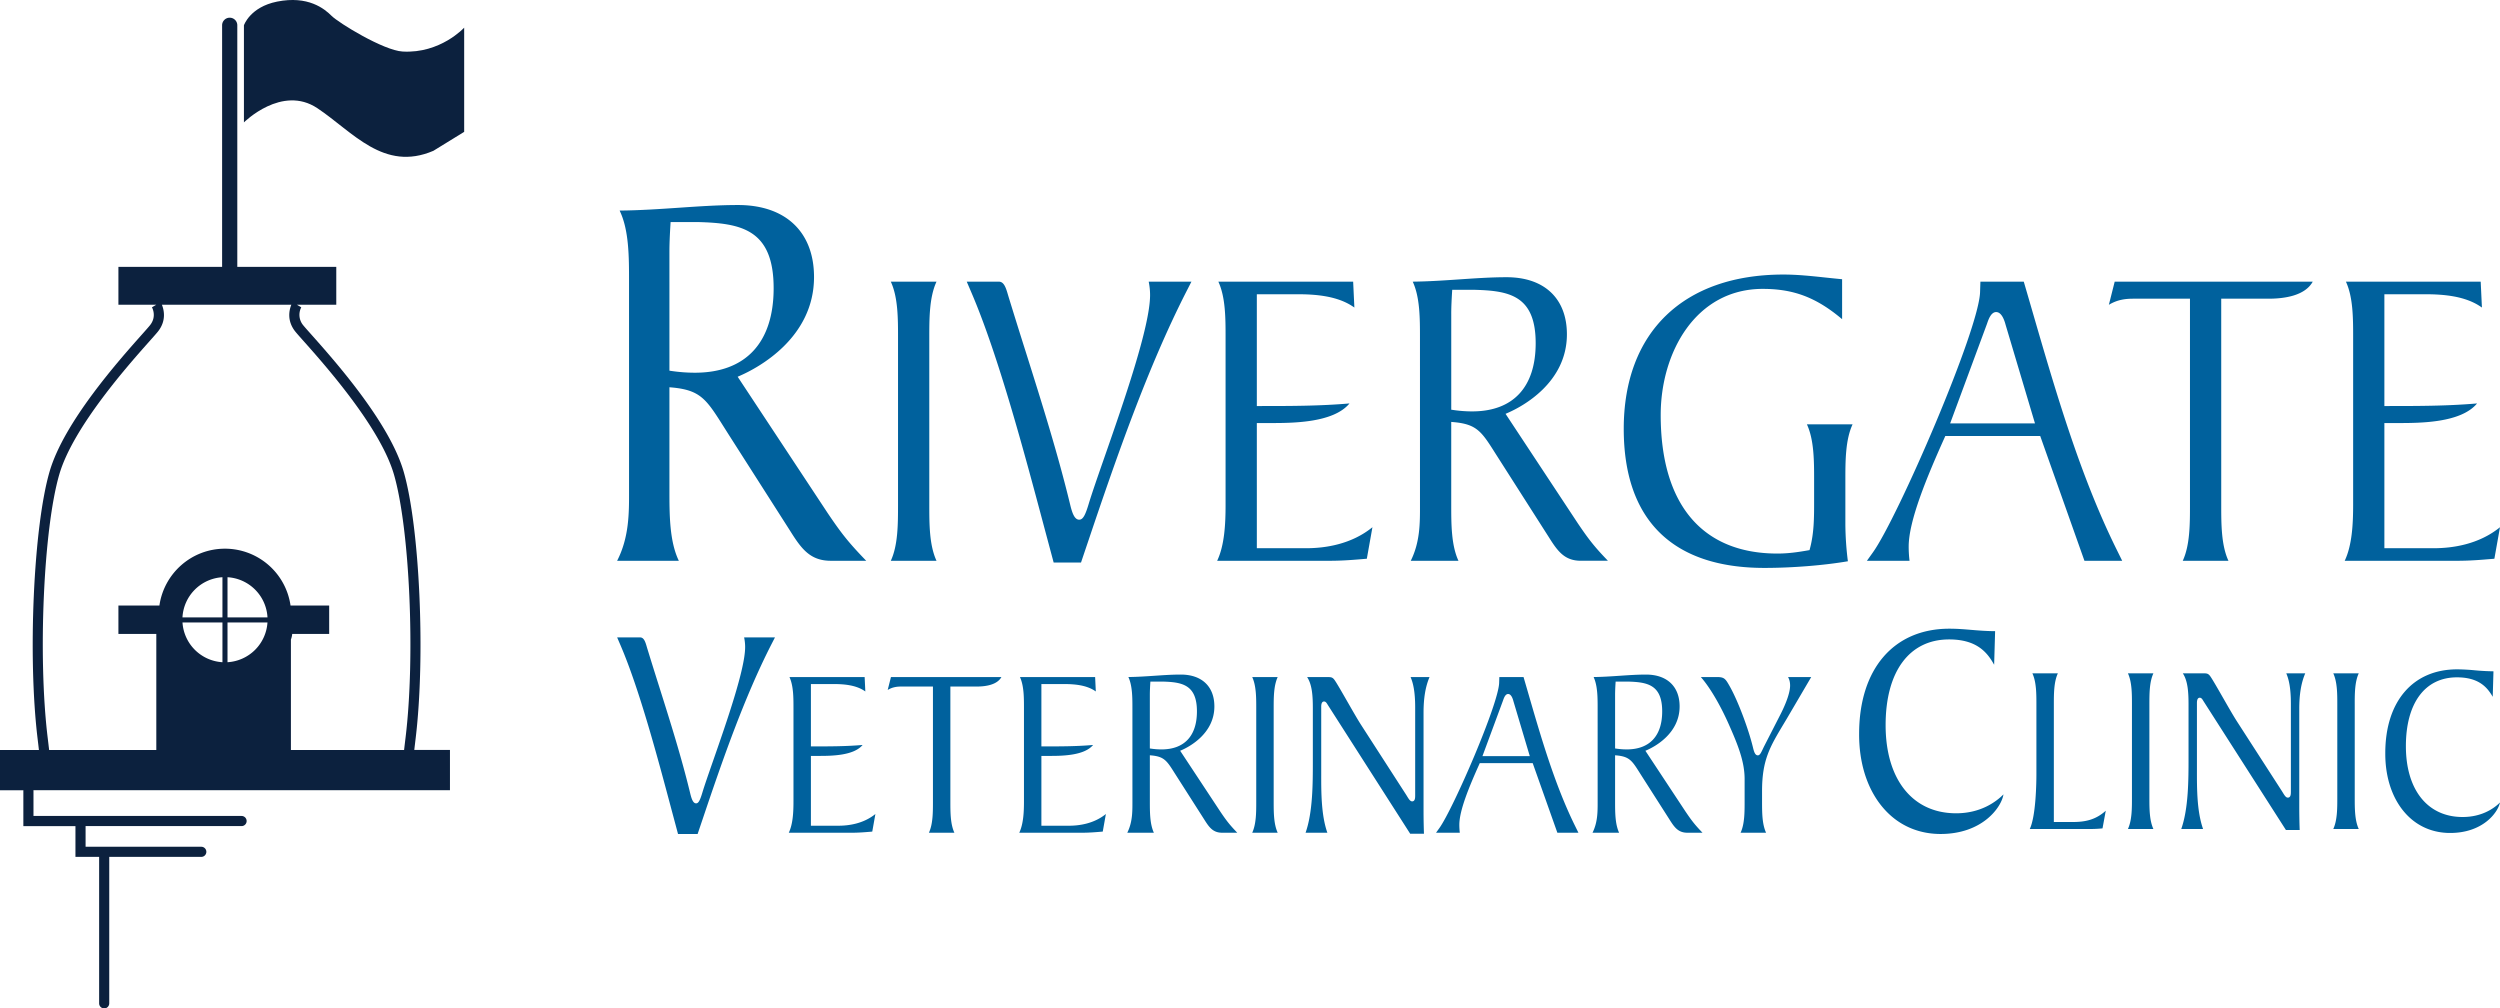
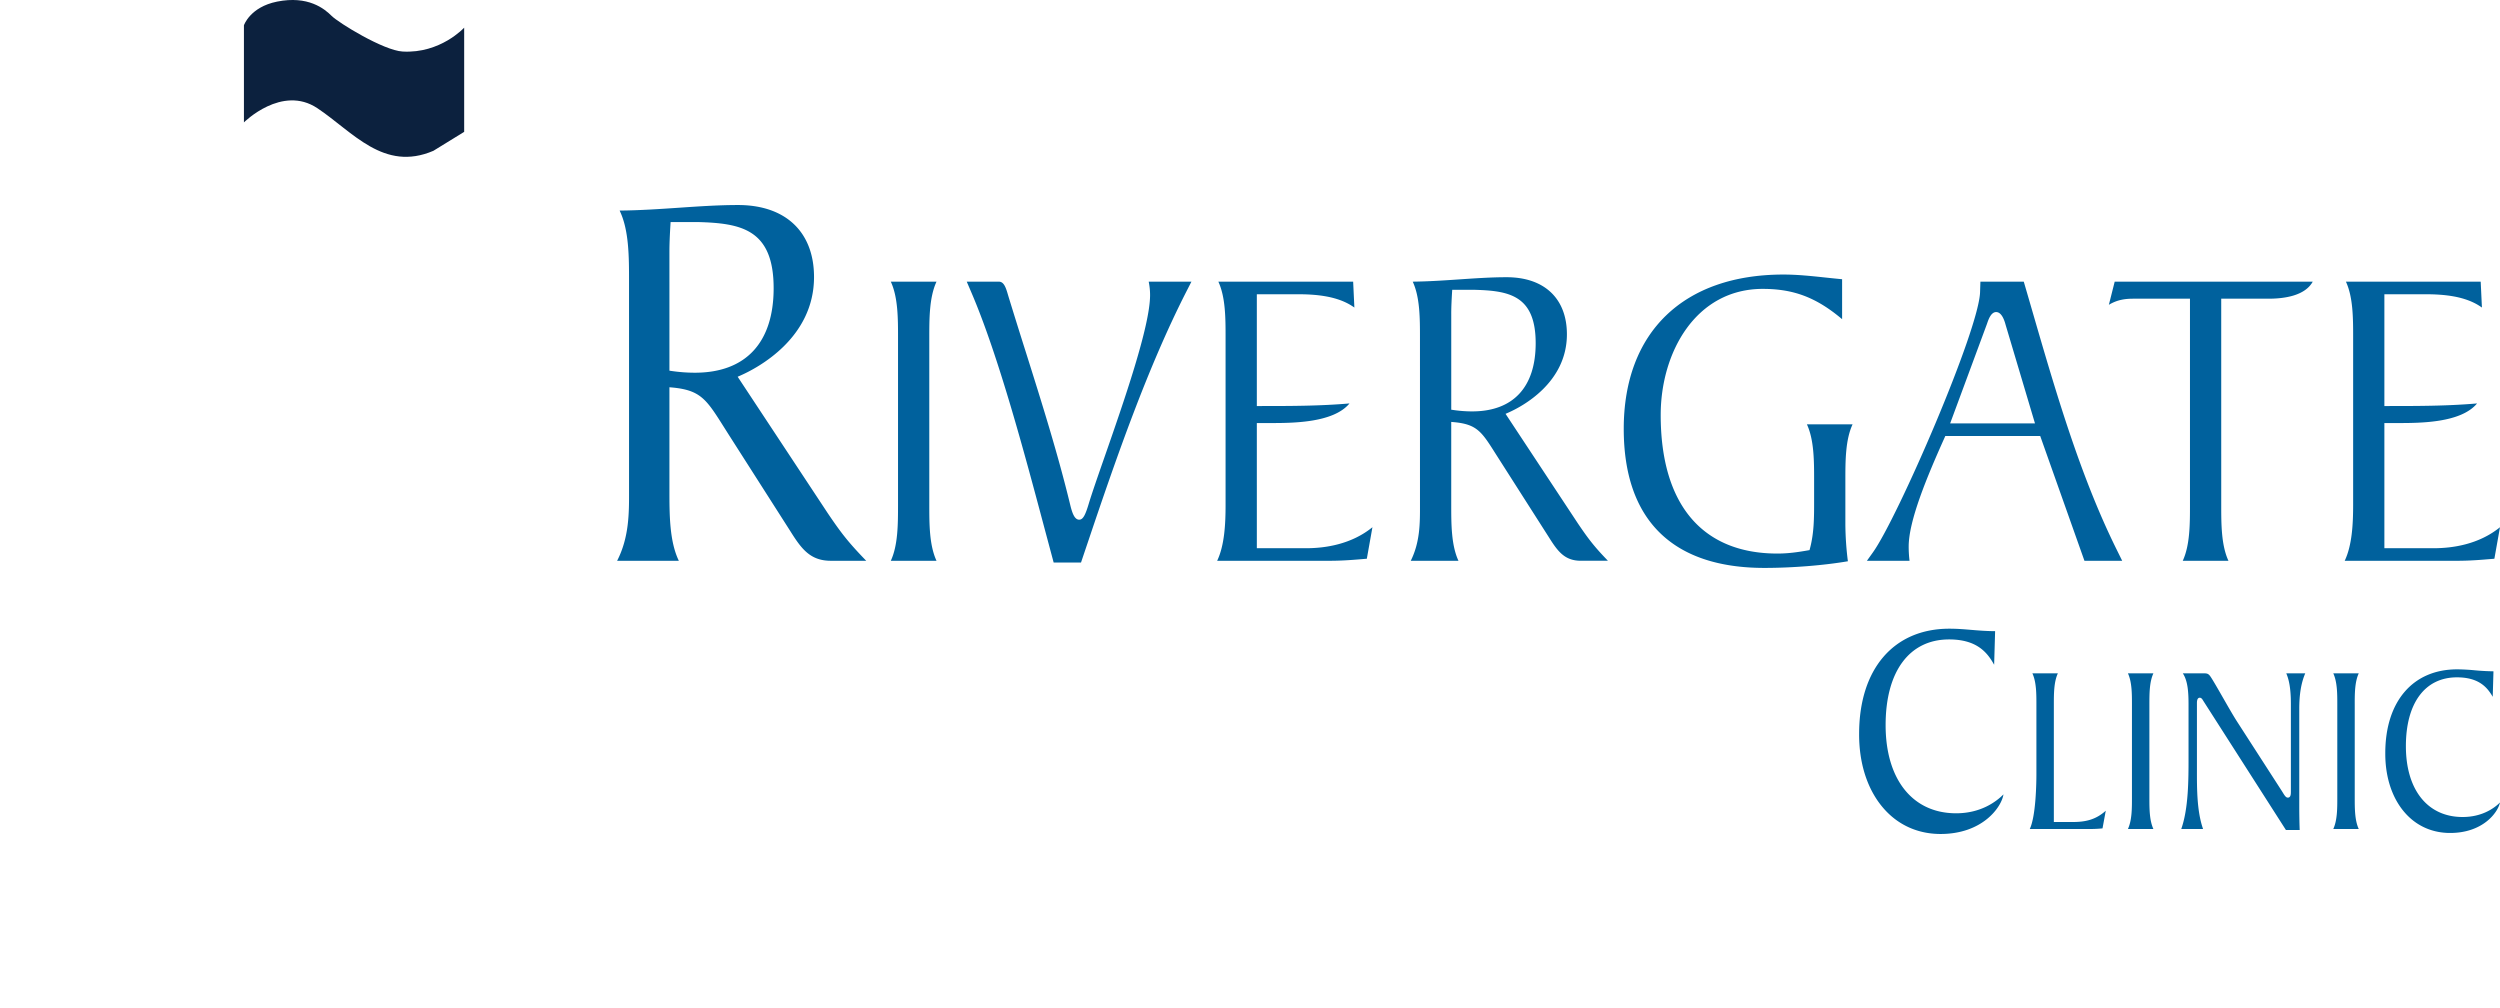
<svg xmlns="http://www.w3.org/2000/svg" id="Layer_1" x="0" y="0" version="1.1" viewBox="0 0 237.305 95.723" xml:space="preserve">
  <style>.st0{fill:#0c213e}.st1{fill:#00619d}</style>
  <g>
    <g>
-       <path d="M39.45 70.123c.945-7.794.392-20.123-1.139-25.37-1.369-4.691-6.556-10.521-8.771-13.011-.36-.405-.625-.702-.757-.866a1.544 1.544 0 01-.186-1.705l-.41-.243h3.733v-3.597h-9.395V2.401a.721.721 0 00-1.442 0V25.33H11.24v3.597h3.593l-.41.243c.02.035.485.866-.186 1.705-.132.165-.397.463-.758.869-2.215 2.489-7.401 8.319-8.769 13.009-1.53 5.246-2.084 17.576-1.14 25.37.048.398.089.749.125 1.066H0v3.822h2.224c-.001.012-.007.022-.007.034v3.37h4.945v2.922H9.41v13.904a.48.48 0 10.96 0V81.338h8.736a.48.48 0 000-.962H8.124v-1.961H22.93a.48.48 0 000-.962H3.178v-2.409c0-.012-.006-.022-.007-.034h39.54v-3.822h-3.386c.036-.316.077-.666.125-1.065zm-18.335-7.264a4.04 4.04 0 01-3.793-3.776h3.793v3.776zm0-4.256H17.32a4.038 4.038 0 013.795-3.812v3.812zm.241 4.268h-.004.008-.004zm.24-.012v-3.776h3.793a4.04 4.04 0 01-3.793 3.776zm0-4.256v-3.812a4.04 4.04 0 013.795 3.812h-3.795zm16.901 11.404c-.053.441-.099.826-.14 1.182H27.614V60.703a1.93 1.93 0 00.123-.528h3.509v-2.698h-3.668a6.29 6.29 0 00-6.223-5.395c-3.17 0-5.785 2.346-6.223 5.395H11.24v2.698h3.597V71.19H4.664c-.041-.355-.087-.74-.14-1.182-.933-7.695-.394-19.837 1.108-24.985 1.307-4.483 6.58-10.409 8.565-12.64.376-.423.653-.735.791-.907.836-1.044.569-2.086.38-2.548h12.286c-.189.463-.455 1.504.38 2.548.138.172.413.483.79.906 1.985 2.231 7.258 8.158 8.566 12.641 1.501 5.149 2.039 17.291 1.107 24.984z" class="st0" />
      <path d="M38.215 4.892c-1.81-.104-6.07-2.716-6.744-3.39-.674-.674-2.23-1.941-5.17-1.349-2.57.517-3.147 2.248-3.147 2.248v9.217s3.597-3.597 6.969-1.349c3.372 2.248 6.295 6.07 11.015 4.046l2.922-1.799v-9.89s-2.248 2.473-5.845 2.266z" class="st0" />
    </g>
    <g>
      <path d="M64.436 53.23c-.893-1.841-.893-4.401-.893-6.678v-9.794l.273.025c2.69.255 3.243 1.13 4.883 3.728l.458.724 5.875 9.202c1.057 1.688 1.894 2.793 3.835 2.793h3.355c-1.714-1.77-2.377-2.634-3.658-4.528l-.001-.002-8.543-12.939.27-.119c1.638-.725 6.979-3.539 6.979-9.344 0-4.281-2.697-6.837-7.215-6.837-1.835 0-3.661.125-5.594.256-1.831.125-3.72.253-5.645.271.894 1.841.894 4.402.894 6.68l.001 19.981c.005 2.047.011 4.353-1.131 6.581h5.857zm-.893-29.365c0-.83.047-1.718.097-2.554l.015-.235h2.499c4.128.103 7.281.63 7.281 6.279 0 5.175-2.654 8.024-7.475 8.024-.727 0-1.468-.055-2.203-.162l-.214-.031V23.865zM84.558 53.23h4.337c-.685-1.478-.685-3.495-.685-5.292V32.031c0-1.798 0-3.815.685-5.293h-4.337c.685 1.478.685 3.495.685 5.293v15.907c-.001 1.797-.001 3.815-.685 5.292zM103.325 51.285c2.696-8.011 5.633-16.428 9.261-23.557l.507-.99h-4.055c.087.43.13.85.13 1.273 0 2.965-2.51 10.168-4.343 15.428-.64 1.835-1.191 3.42-1.486 4.402-.299.988-.52 1.489-.894 1.489-.431 0-.655-.567-.86-1.419-1.183-4.884-2.72-9.759-4.206-14.473a593.66 593.66 0 01-1.646-5.271l-.061-.206c-.199-.694-.39-1.225-.856-1.225h-3.05l.467 1.09c2.551 5.957 5.042 15.302 6.861 22.124l.922 3.448h2.596l.713-2.113zM115.536 53.23h10.719c1.174 0 2.253-.091 3.206-.171l.281-.023.532-2.991c-2.01 1.633-4.493 1.993-6.292 1.993h-4.681V40.157h1.213c2.153 0 6.041 0 7.584-1.862-2.815.247-5.727.247-8.547.247h-.25V27.93h3.833c1.749 0 3.895.153 5.426 1.264l-.116-2.456h-12.795c.685 1.478.685 3.495.685 5.293v15.907c0 1.806-.1 3.819-.798 5.292zM138.44 53.23c-.686-1.478-.686-3.495-.686-5.292v-7.89l.273.025c2.178.207 2.623.912 3.944 3.006l5.066 7.939c.837 1.336 1.498 2.211 3.025 2.211h2.566c-1.313-1.361-1.844-2.057-2.851-3.544l-.002-.003-6.865-10.4.27-.119c1.303-.577 5.554-2.816 5.554-7.43 0-3.394-2.14-5.419-5.723-5.419-1.466 0-2.926.1-4.472.205-1.44.098-2.926.199-4.44.216.687 1.478.687 3.496.687 5.295l.001 15.984c.004 1.621.008 3.444-.874 5.215h4.527zm-.685-23.442c0-.694.04-1.42.077-2.045l.015-.235h2.047c3.331.081 5.875.507 5.875 5.073 0 4.172-2.142 6.469-6.029 6.469-.59 0-1.186-.044-1.771-.13l-.214-.031v-9.101zM167.479 53.908c2.638 0 5.646-.241 7.926-.632a29.343 29.343 0 01-.239-3.477v-4.23c0-1.798 0-3.815.686-5.293h-4.338c.685 1.478.685 3.496.685 5.293v2.073c0 1.451 0 2.952-.394 4.422l-.041.154-.157.027c-1.025.18-1.909.3-2.894.3-7.143 0-11.076-4.671-11.076-13.153 0-5.948 3.328-11.97 9.688-11.97 2.933 0 5.086.813 7.532 2.876v-3.794c-.527-.048-1.052-.104-1.574-.159-1.373-.146-2.671-.284-3.993-.284-9.493 0-15.161 5.474-15.161 14.643-.001 8.639 4.615 13.204 13.35 13.204zM181.176 51.873c0-2.432 1.725-6.592 3.412-10.341l.065-.147h9.008l4.199 11.846h3.583l-.594-1.204c-3.436-6.981-5.746-14.947-7.98-22.651-.256-.886-.512-1.765-.767-2.637h-4.117l-.03.901c0 3.488-7.844 21.562-10.18 24.803l-.564.788h4.046a11.152 11.152 0 01-.081-1.358zm7.44-21.153c.13-.384.373-1.098.861-1.098.479 0 .751.65.896 1.198l2.792 9.371h-8.054l3.505-9.471zM200.177 28.933c.826-.501 1.602-.58 2.326-.58h5.373v19.585c0 1.797 0 3.814-.685 5.292h4.337c-.685-1.478-.685-3.495-.685-5.292V28.353h4.488c1.542 0 3.463-.29 4.198-1.615H200.73l-.553 2.195zM222.565 53.23h10.72c1.173 0 2.252-.091 3.205-.171l.281-.023.533-2.991c-2.011 1.633-4.494 1.993-6.293 1.993h-4.681V40.157h1.214c2.153 0 6.041 0 7.584-1.862-2.815.247-5.727.247-8.548.247h-.25V27.93h3.833c1.749 0 3.896.153 5.426 1.264l-.116-2.456H222.68c.685 1.478.685 3.495.685 5.293v15.907c-.001 1.806-.101 3.82-.8 5.292z" class="st1" />
    </g>
    <g>
-       <path d="M70.73 61.426c0 2.062-1.749 7.083-3.026 10.749-.446 1.279-.831 2.383-1.036 3.068-.204.672-.352 1.014-.59 1.014-.277 0-.427-.385-.565-.963-.826-3.412-1.9-6.817-2.939-10.11a416.503 416.503 0 01-1.142-3.658l-.042-.143c-.143-.498-.281-.879-.63-.879h-2.179l.346.808c1.777 4.15 3.513 10.662 4.781 15.417l.651 2.434h1.861l.506-1.498c1.879-5.582 3.924-11.448 6.455-16.42l.38-.741h-2.927c.064.312.096.615.096.922zM74.873 79.045h5.98c.659 0 1.264-.051 1.799-.096l.145-.013.297-1.669c-1.122.911-2.506 1.112-3.51 1.112h-2.611v-6.627h.677c1.202 0 3.37 0 4.23-1.039-1.57.138-3.194.138-4.768.138h-.139v-5.92h2.138c.975 0 2.172.086 3.027.705l-.065-1.37h-7.137c.382.824.382 1.95.382 2.952v8.874c0 1.009-.055 2.133-.445 2.953zM88.174 79.045h2.419c-.382-.824-.382-1.95-.382-2.952V65.168h2.504c.86 0 1.932-.162 2.342-.901H84.571l-.309 1.225c.461-.279.893-.324 1.297-.324h2.998v10.925c0 1.003 0 2.128-.383 2.952zM101.462 78.38h-2.611v-6.627h.677c1.201 0 3.37 0 4.23-1.039-1.57.138-3.194.138-4.768.138h-.139v-5.92h2.139c.975 0 2.172.086 3.026.705l-.064-1.37h-7.137c.382.824.382 1.95.382 2.952v8.874c0 1.007-.056 2.13-.446 2.952h5.98c.659 0 1.264-.051 1.798-.096l.147-.013.297-1.669c-1.123.912-2.508 1.113-3.511 1.113zM109.145 71.692l.153.014c1.215.115 1.463.509 2.2 1.677l2.826 4.428c.466.746.836 1.234 1.688 1.234h1.432c-.73-.757-1.026-1.145-1.59-1.977l-.001-.002-3.829-5.802.15-.066c.727-.321 3.097-1.57 3.097-4.144 0-1.893-1.193-3.023-3.192-3.023-.818 0-1.632.056-2.494.114-.803.054-1.632.111-2.477.12.383.824.383 1.95.383 2.954l.001 8.916c.002.904.005 1.921-.488 2.909h2.524c-.382-.824-.382-1.95-.382-2.952v-4.4zm0-5.723c0-.387.022-.793.043-1.141l.008-.131h1.142c1.858.046 3.277.284 3.277 2.83 0 2.327-1.195 3.609-3.363 3.609-.326 0-.659-.025-.988-.073l-.119-.017v-5.077zM121.282 64.267h-2.419c.382.824.382 1.95.382 2.952v8.874c0 1.002 0 2.128-.382 2.952h2.419c-.382-.824-.382-1.95-.382-2.952V67.22c0-1.003 0-2.128.382-2.953zM135.695 64.267h-1.801c.229.533.437 1.327.437 2.882v8.331c0 .234 0 .588-.29.588-.184 0-.324-.23-.486-.497l-.083-.134-4.276-6.63c-.334-.52-.838-1.399-1.325-2.249-.485-.846-.942-1.645-1.166-1.972-.217-.317-.35-.317-.745-.317h-1.886c.497.751.543 1.888.543 2.999v5.027c0 2.036 0 4.8-.691 6.752h2.071c-.589-1.673-.586-3.837-.584-5.587v-6.38c0-.408.146-.494.268-.494.159 0 .246.144.338.297l7.84 12.258h1.306a65.758 65.758 0 01-.039-2.055v-9.44c.001-1.392.182-2.473.569-3.379zM145.045 65.735l-.427-1.468h-2.297l-.017.503c0 1.946-4.375 12.028-5.678 13.836l-.315.44h2.257a6.26 6.26 0 01-.045-.757c0-1.352.915-3.572 1.903-5.769l.036-.082h5.025l2.342 6.608h1.999l-.331-.672c-1.917-3.896-3.206-8.341-4.452-12.639zm-4.327 6.037l1.955-5.284c.073-.214.209-.611.48-.611.269 0 .42.363.5.668l1.557 5.227h-4.492zM160.014 77.067l-3.83-5.802.15-.066c.727-.321 3.098-1.569 3.098-4.144 0-1.893-1.193-3.023-3.192-3.023-.818 0-1.633.056-2.495.114-.803.054-1.632.111-2.476.12.382.824.382 1.95.382 2.954l.001 8.918c.002.904.005 1.92-.487 2.907h2.524c-.382-.824-.382-1.95-.382-2.952v-4.401l.153.014c1.215.115 1.463.509 2.201 1.679l.203.32 2.622 4.106c.466.746.836 1.234 1.688 1.234h1.432c-.73-.757-1.026-1.145-1.59-1.977l-.002-.001zm-5.599-5.932c-.326 0-.659-.025-.988-.073l-.119-.017v-5.076c0-.387.022-.793.043-1.141l.008-.131h1.142c1.858.046 3.277.284 3.277 2.83 0 2.327-1.195 3.608-3.363 3.608zM169.724 64.267c.133.233.196.495.196.805 0 .898-.687 2.309-.983 2.873l-1.461 2.854c-.05.099-.097.198-.141.29-.181.381-.291.611-.477.611-.281 0-.377-.395-.479-.814-.393-1.611-1.379-4.324-2.22-5.793-.379-.669-.495-.827-1.19-.827h-1.525c.822.924 1.812 2.587 2.641 4.453.859 1.935 1.517 3.548 1.517 5.225v2.148c0 1.002 0 2.128-.382 2.952h2.419c-.382-.824-.382-1.95-.382-2.952v-.991c0-2.96.734-4.186 2.067-6.412l.273-.456 2.327-3.967h-2.2z" class="st1" />
-     </g>
+       </g>
    <g>
      <path d="M178.987 68.83c0-5.093 2.251-8.134 6.023-8.134 2.592 0 3.609 1.188 4.278 2.405l.092-3.189c-.873-.006-1.586-.066-2.278-.124-.679-.057-1.32-.111-2.066-.111-5.283 0-8.564 3.823-8.564 9.979-.015 3.059.931 5.702 2.665 7.444 1.343 1.349 3.095 2.063 5.067 2.063 3.972 0 5.781-2.528 5.969-3.759-.638.648-2.105 1.795-4.492 1.795-4.129.001-6.694-3.206-6.694-8.369zM194.955 78.026v-11.16c0-1.002 0-2.128.382-2.952h-2.419c.382.824.382 1.95.382 2.952v6.608c0 .683-.032 3.966-.63 5.217h5.713c.397 0 .807-.02 1.192-.059l.309-1.678c-.971.881-1.975 1.073-3.156 1.073h-1.773zM204.406 63.913h-2.419c.382.824.382 1.95.382 2.952v8.874c0 1.002 0 2.128-.382 2.952h2.419c-.382-.824-.382-1.95-.382-2.952v-8.874c0-1.002 0-2.127.382-2.952zM218.819 63.913h-1.802c.229.532.437 1.325.437 2.881v8.331c0 .234 0 .588-.29.588-.183 0-.316-.218-.485-.495l-.084-.136-4.276-6.631c-.333-.519-.836-1.397-1.322-2.245-.486-.848-.945-1.649-1.169-1.977-.216-.316-.35-.316-.745-.316h-1.886c.497.751.543 1.888.543 2.999v5.027c0 2.036 0 4.8-.691 6.751h2.071c-.588-1.673-.586-3.836-.583-5.586v-6.381c0-.408.146-.494.268-.494.159 0 .247.145.339.3l7.84 12.255h1.306a65.758 65.758 0 01-.039-2.055v-9.44c0-1.391.181-2.471.568-3.376zM223.898 63.913h-2.419c.382.824.382 1.95.382 2.952v8.874c0 1.002 0 2.128-.382 2.952h2.419c-.382-.824-.382-1.95-.382-2.952v-8.874c-.001-1.002-.001-2.127.382-2.952zM228.372 70.83c0-4.092 1.812-6.535 4.846-6.535 2.027 0 2.858.9 3.397 1.849l.07-2.421a22.57 22.57 0 01-1.796-.099 18.673 18.673 0 00-1.649-.089c-4.209 0-6.824 3.048-6.824 7.955-.012 2.439.742 4.547 2.123 5.935 1.069 1.074 2.464 1.642 4.034 1.642 3.067 0 4.512-1.89 4.731-2.893-.572.564-1.715 1.378-3.549 1.378-3.32.002-5.383-2.575-5.383-6.722z" class="st1" />
    </g>
  </g>
</svg>